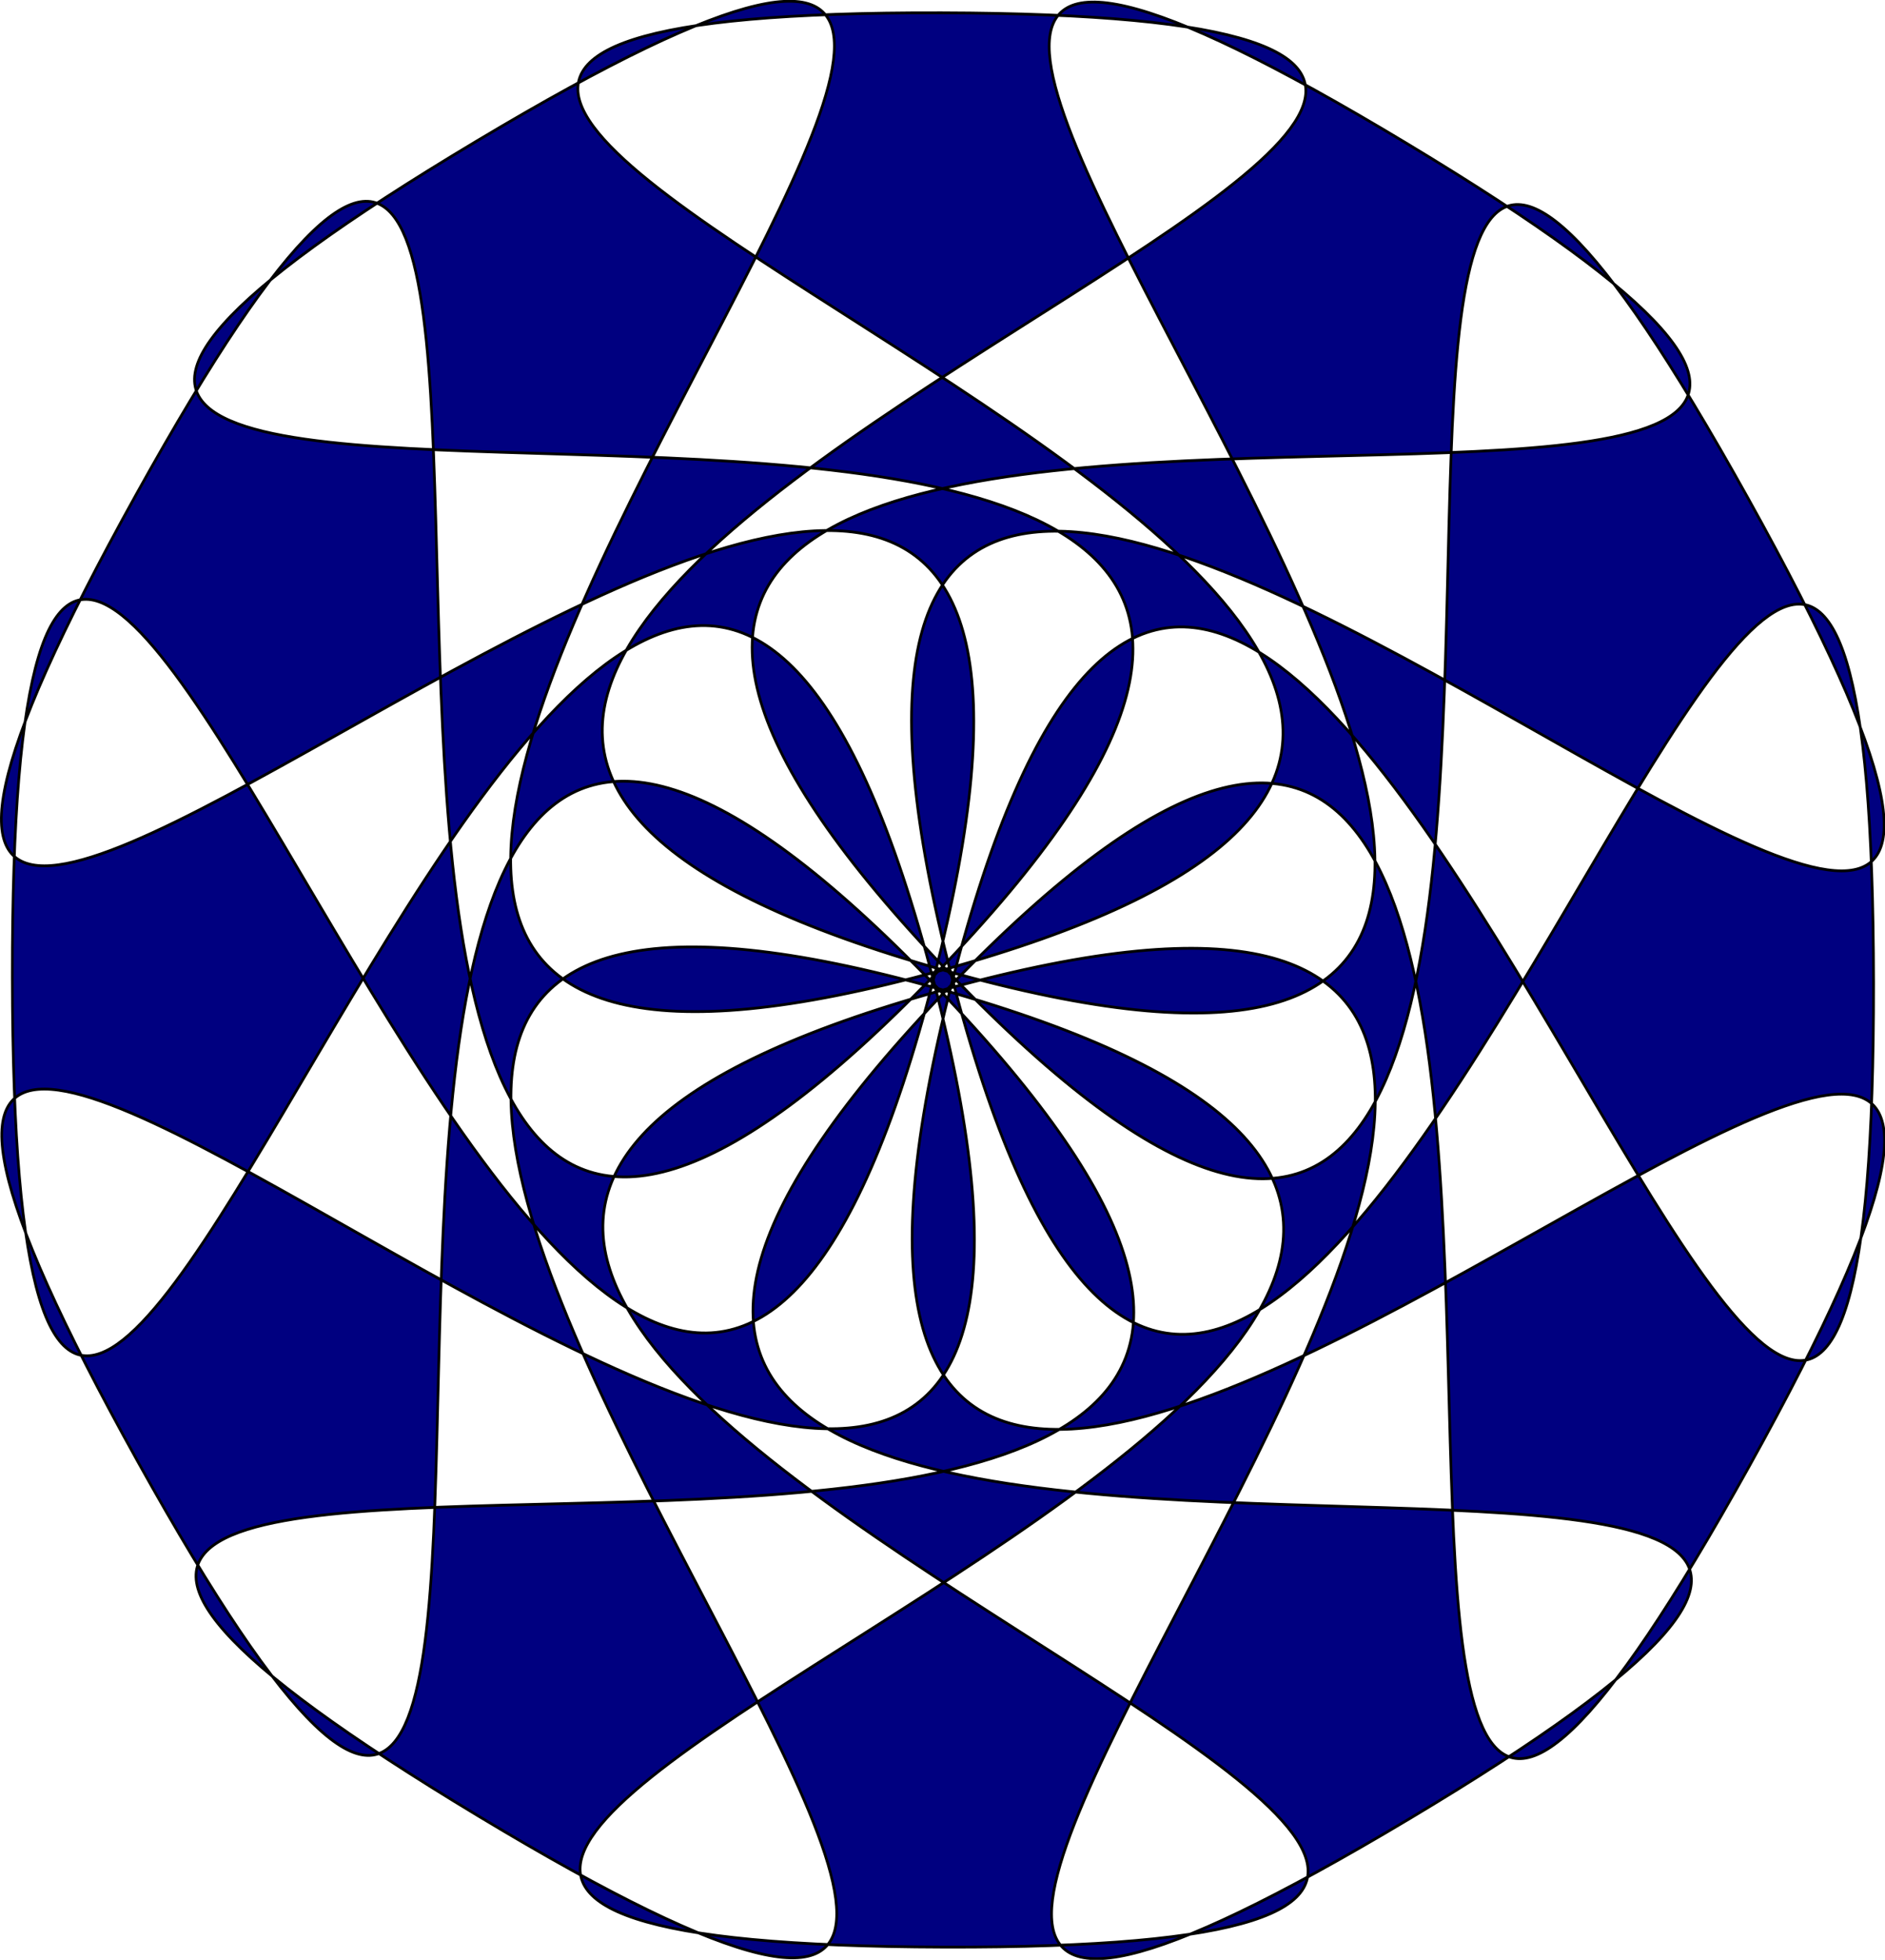
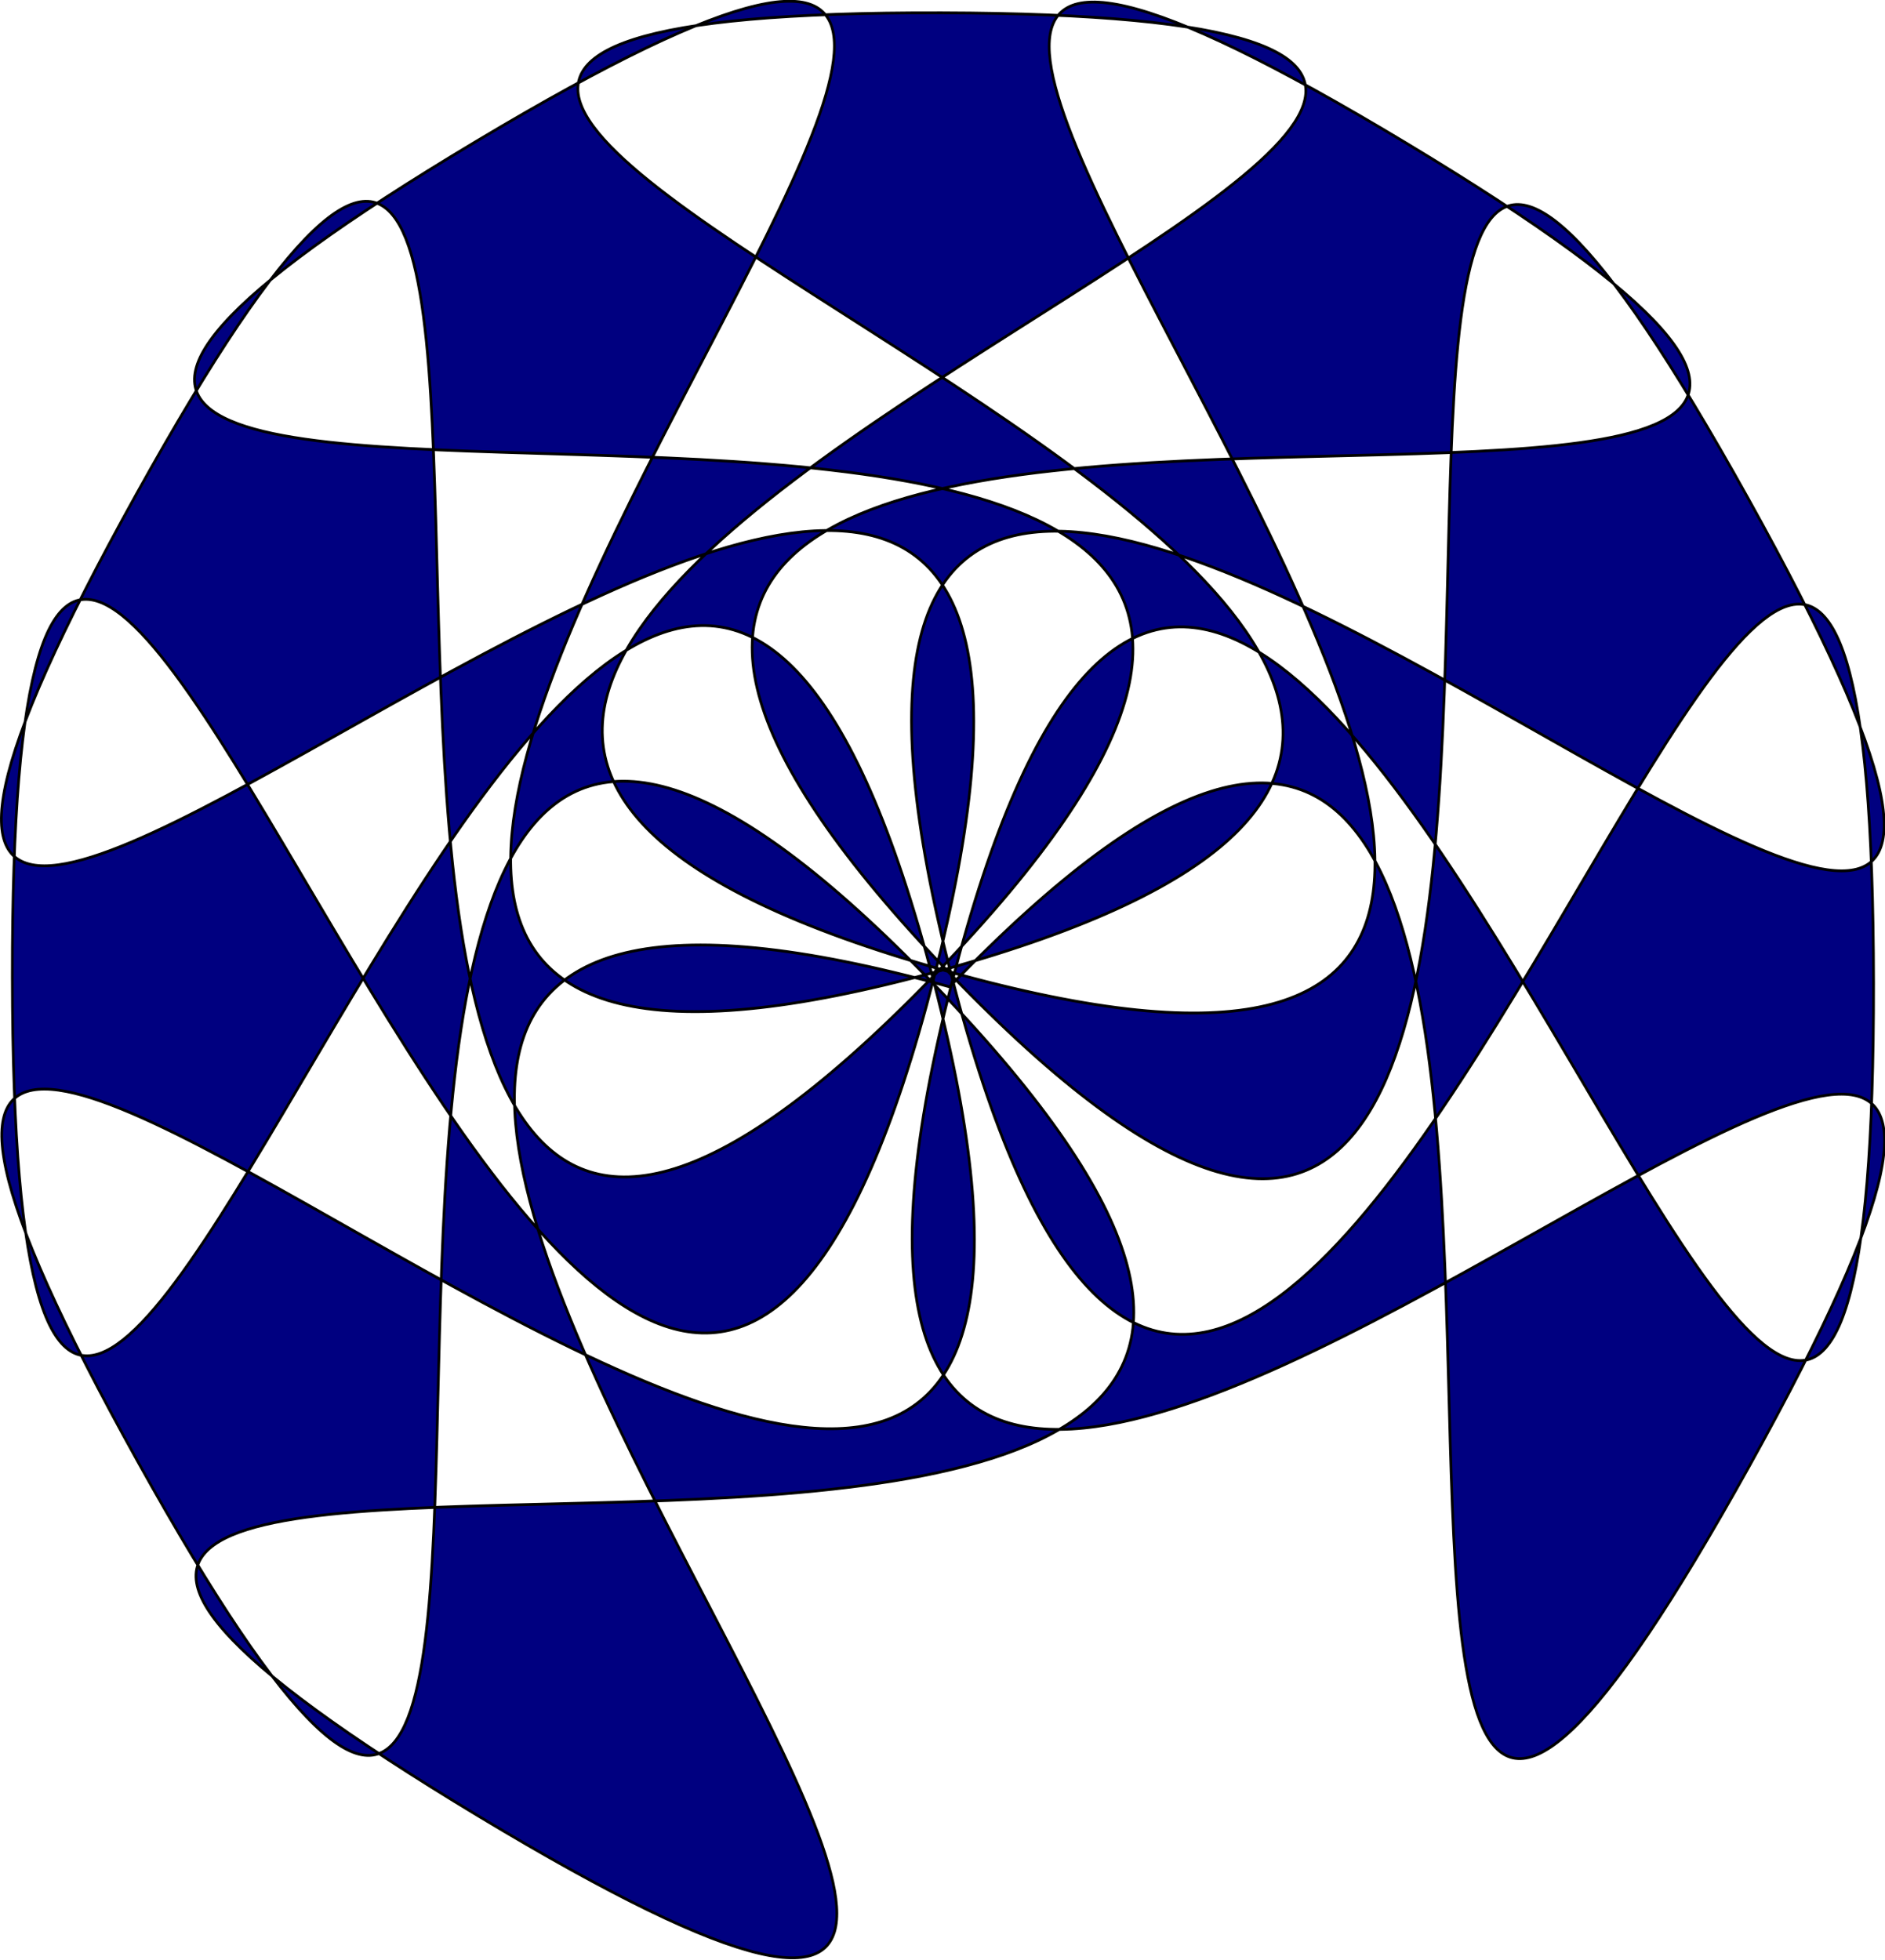
<svg xmlns="http://www.w3.org/2000/svg" viewBox="0 0 238.15 247.56" version="1.0">
-   <path transform="matrix(.484 -.025 .026 .503 56.915 19.897)" d="M118.77 214.16c-241.01 217.01 397.46 67.1 108.5 214.33-288.96 147.24 207.6-281.18-109.62-213.76-317.23 67.43 310.66 256.84-13.2 239.87-323.87-16.97 320.38-139.71 11.94-239.93C-192.04 114.45 257.02 592.43-14.97 415.8s347.32 39.19 130.31-201.81c-217-241.01-67.096 397.46-214.33 108.5s281.19 207.6 213.76-109.62c-67.428-317.23-256.84 310.66-239.87-13.2 16.98-323.87 139.72 320.38 239.94 11.94C215.05-96.82-262.93 352.24-86.3 80.25c176.64-271.99-39.19 347.31 201.82 130.31C356.53-6.45-281.94 143.46 7.02-3.77s-207.6 281.19 109.62 213.76-310.67-256.84 13.2-239.87c323.86 16.976-320.38 139.72-11.95 239.94C426.33 310.27-22.73-167.71 249.26 8.92 521.25 185.56-98.06-30.27 118.95 210.74c217 241.01 67.09-397.46 214.33-108.5C480.51 391.2 52.09-105.36 119.52 211.86c67.42 317.22 256.83-310.67 239.86 13.2-16.97 323.86-139.71-320.38-239.93-11.95C19.23 521.55 497.21 72.49 320.58 344.48 143.95 616.46 359.77-2.84 118.77 214.16z" fill-rule="evenodd" color="#000" stroke="#000" stroke-width=".703" fill="navy" />
+   <path transform="matrix(.484 -.025 .026 .503 56.915 19.897)" d="M118.77 214.16C-192.04 114.45 257.02 592.43-14.97 415.8s347.32 39.19 130.31-201.81c-217-241.01-67.096 397.46-214.33 108.5s281.19 207.6 213.76-109.62c-67.428-317.23-256.84 310.66-239.87-13.2 16.98-323.87 139.72 320.38 239.94 11.94C215.05-96.82-262.93 352.24-86.3 80.25c176.64-271.99-39.19 347.31 201.82 130.31C356.53-6.45-281.94 143.46 7.02-3.77s-207.6 281.19 109.62 213.76-310.67-256.84 13.2-239.87c323.86 16.976-320.38 139.72-11.95 239.94C426.33 310.27-22.73-167.71 249.26 8.92 521.25 185.56-98.06-30.27 118.95 210.74c217 241.01 67.09-397.46 214.33-108.5C480.51 391.2 52.09-105.36 119.52 211.86c67.42 317.22 256.83-310.67 239.86 13.2-16.97 323.86-139.71-320.38-239.93-11.95C19.23 521.55 497.21 72.49 320.58 344.48 143.95 616.46 359.77-2.84 118.77 214.16z" fill-rule="evenodd" color="#000" stroke="#000" stroke-width=".703" fill="navy" />
</svg>